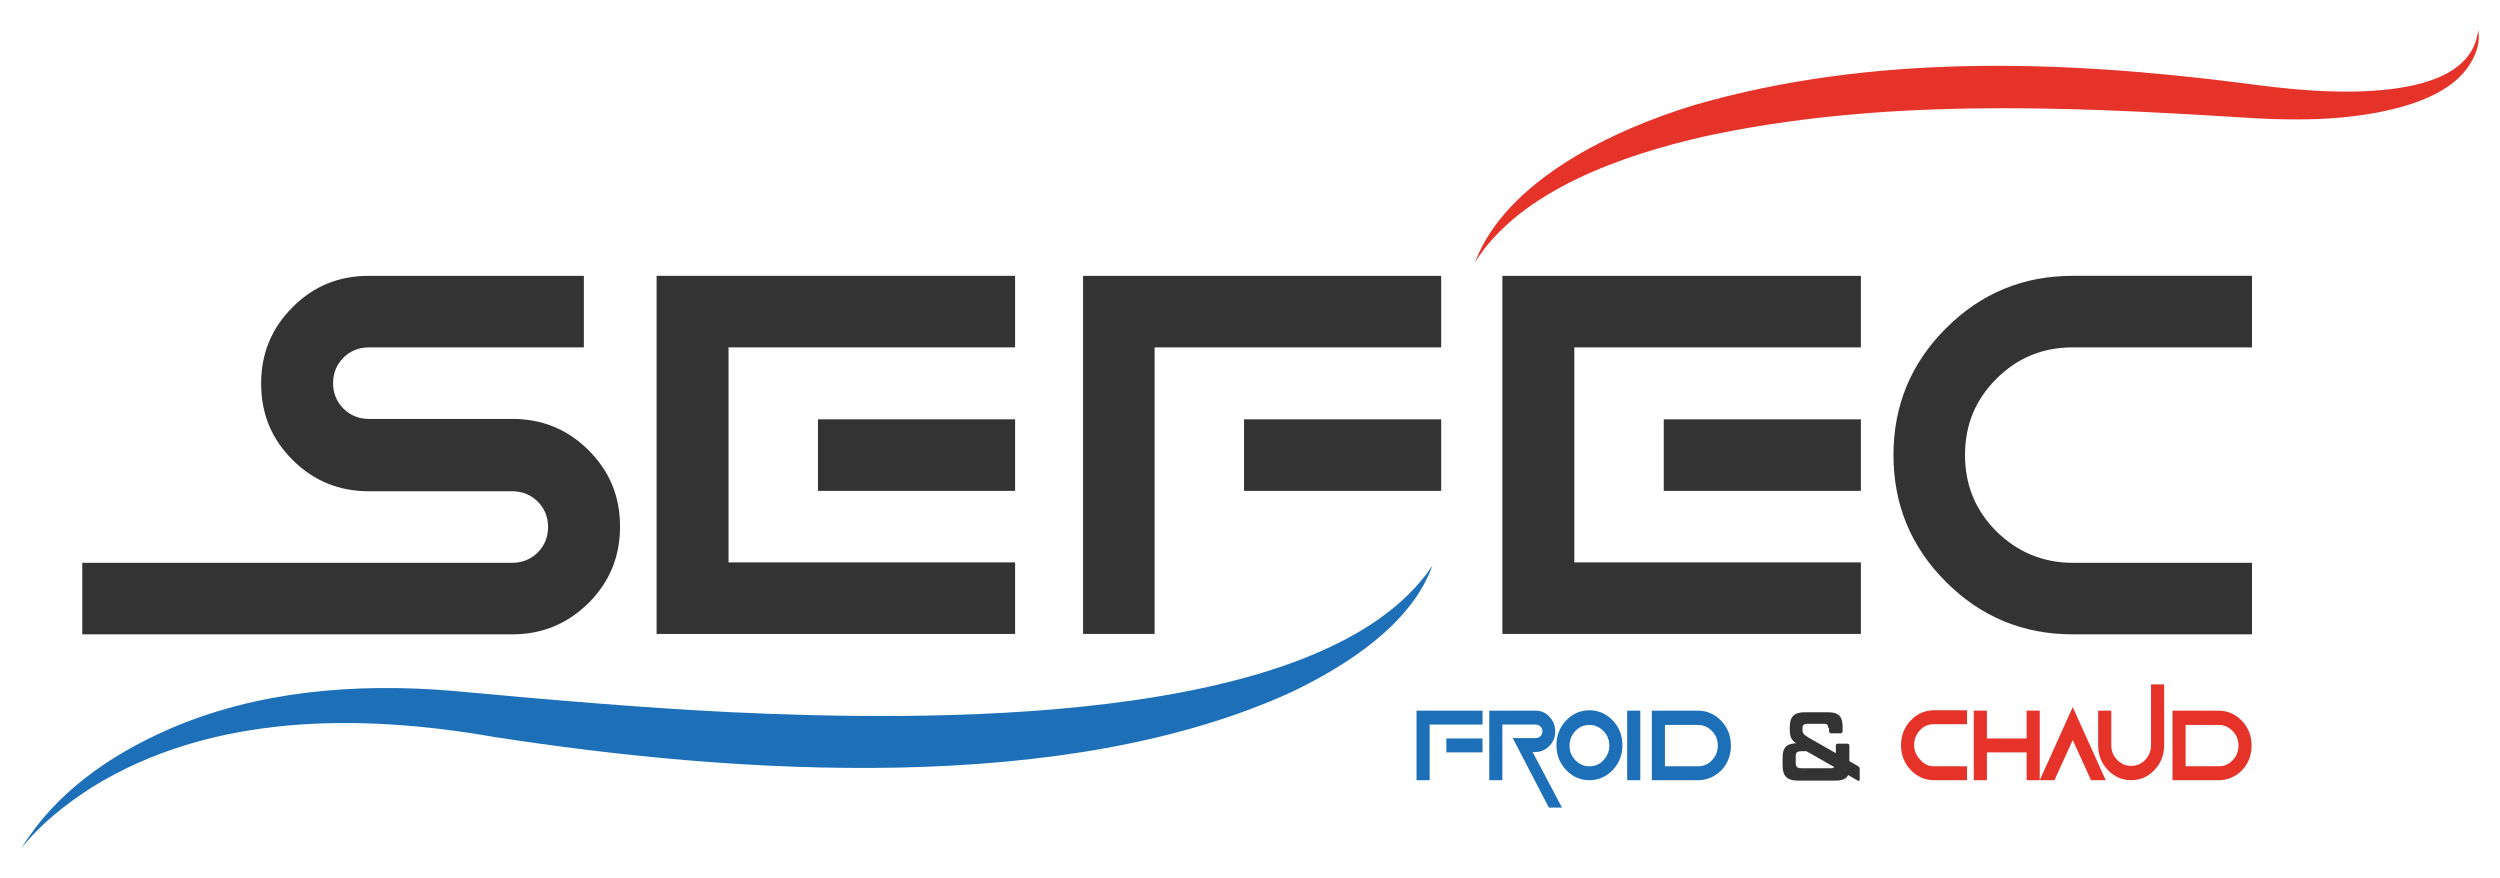
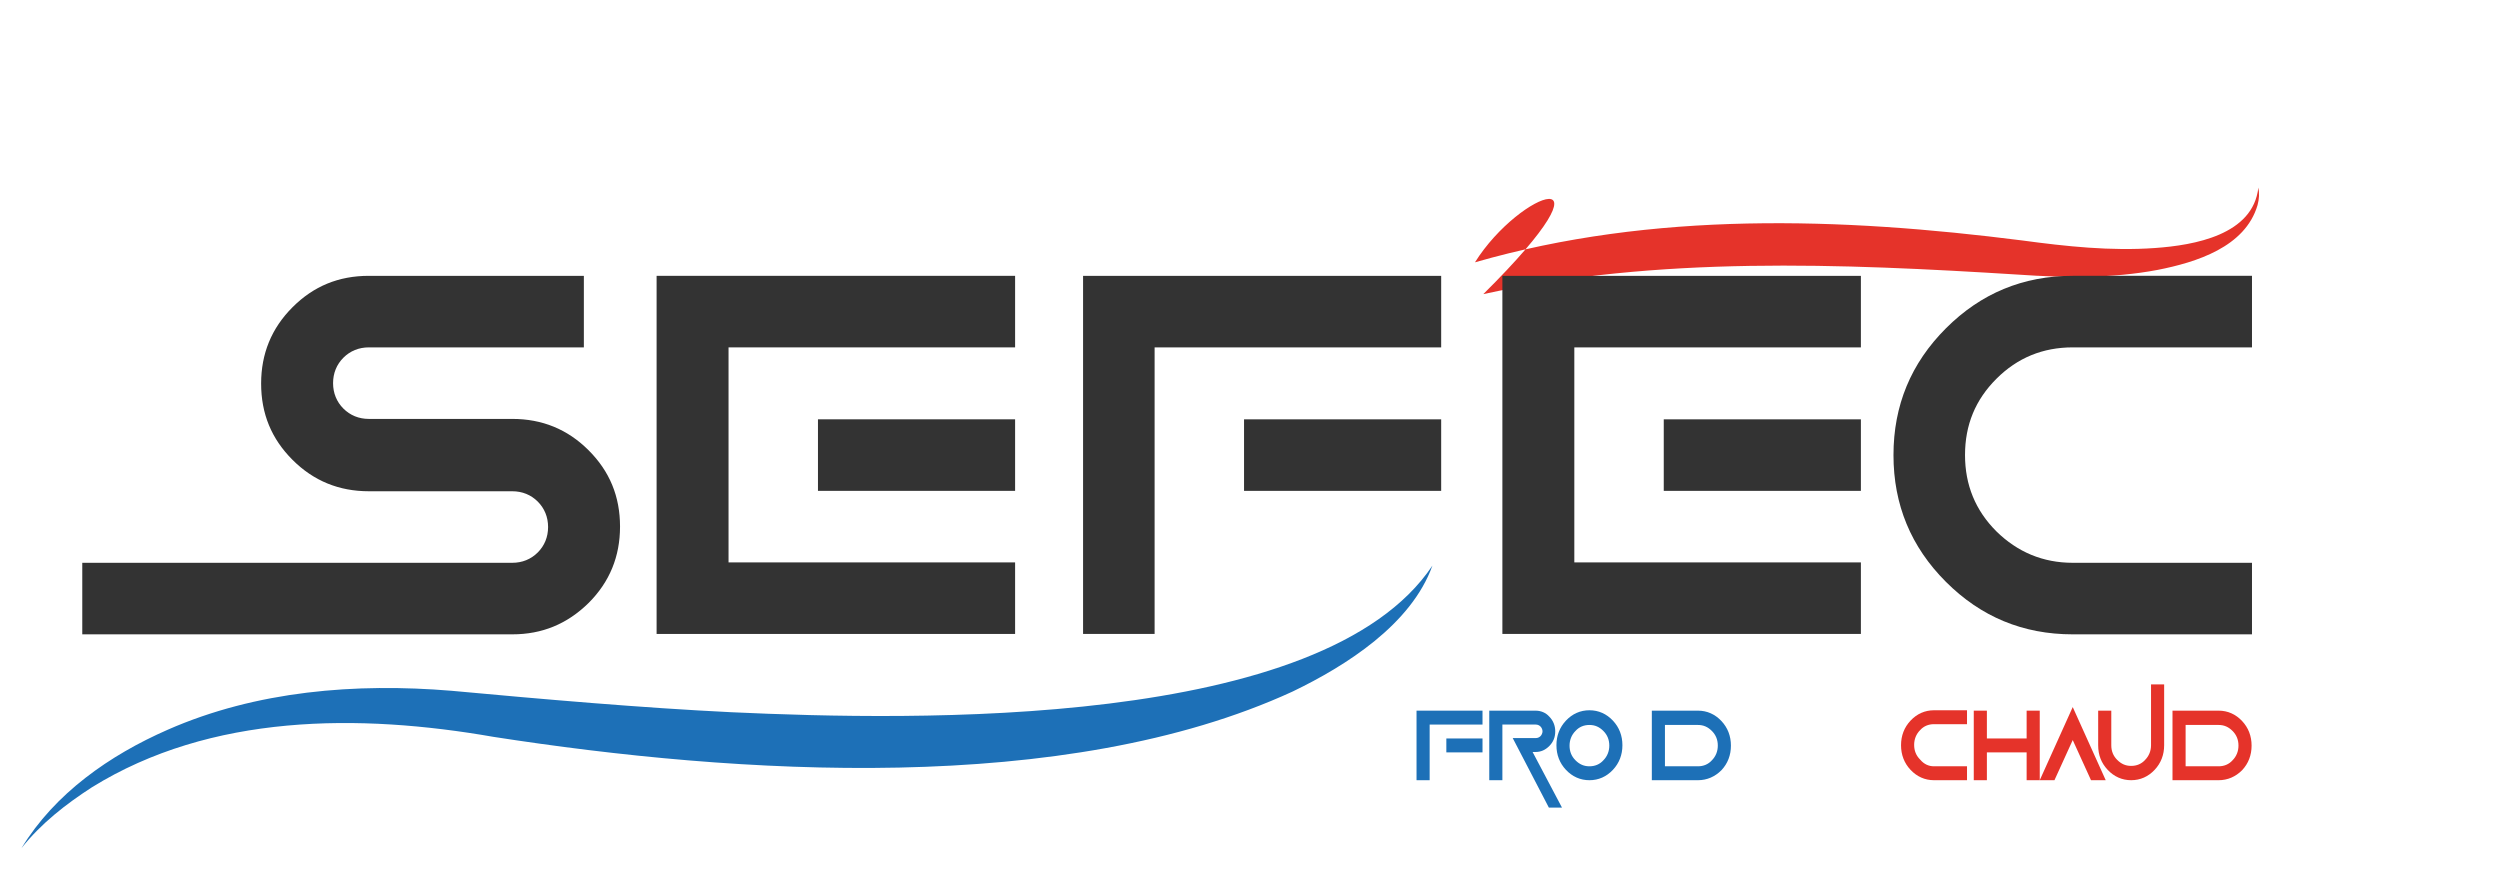
<svg xmlns="http://www.w3.org/2000/svg" id="Calque_1" x="0px" y="0px" viewBox="0 0 629 221" style="enable-background:new 0 0 629 221;" xml:space="preserve">
  <style type="text/css"> .st0{fill:#E5332A;} .st1{fill:#333333;} .st2{fill:#1D70B7;}</style>
  <g>
    <path class="st0" d="M486.6,192.8h8.3v3.5h-8.3c-2.3,0-4.3-0.9-5.9-2.6c-1.6-1.7-2.4-3.8-2.4-6.2s0.8-4.5,2.4-6.2s3.6-2.6,5.9-2.6 h8.3v3.5h-8.3c-1.4,0-2.6,0.5-3.5,1.5c-1,1-1.5,2.3-1.5,3.7c0,1.5,0.5,2.7,1.5,3.7C484.1,192.3,485.3,192.8,486.6,192.8z" />
    <path class="st0" d="M499.9,189.3v7h-3.3v-17.5h3.3v7h10v-7h3.3v17.5h-3.3v-7H499.9z" />
    <path class="st0" d="M513.2,196.3l8.3-18.4l8.3,18.4h-3.7l-4.6-10.1l-4.6,10.1H513.2z" />
    <path class="st0" d="M527.9,187.5v-8.7h3.3v8.7c0,1.5,0.5,2.7,1.5,3.7s2.1,1.5,3.5,1.5s2.6-0.5,3.5-1.5c1-1,1.5-2.3,1.5-3.7v-15.3 h3.3v15.3c0,2.4-0.8,4.5-2.4,6.2c-1.6,1.7-3.6,2.6-5.9,2.6c-2.3,0-4.3-0.9-5.9-2.6C528.7,192,527.9,190,527.9,187.5z" />
    <path class="st0" d="M558.2,196.3h-11.6v-17.5h11.6c2.3,0,4.3,0.9,5.9,2.6c1.6,1.7,2.4,3.8,2.4,6.2s-0.8,4.5-2.4,6.2 C562.5,195.4,560.5,196.3,558.2,196.3z M549.9,192.8h8.3c1.4,0,2.6-0.5,3.5-1.5c1-1,1.5-2.3,1.5-3.7c0-1.5-0.5-2.7-1.5-3.7 s-2.1-1.5-3.5-1.5h-8.3V192.8z" />
  </g>
-   <path class="st1" d="M460,183.2c0-0.8-0.3-1.1-1.1-1.1H455c-1.2,0-1.5,0.3-1.5,1.3v0.2c0,0.9,0.3,1.2,1.4,1.9l7,4v-1.9 c0-0.3,0.2-0.5,0.5-0.5h2.4c0.3,0,0.5,0.2,0.5,0.5v3.9l2.1,1.2c0.3,0.2,0.5,0.4,0.5,0.7v2.8c0,0.2-0.3,0.3-0.5,0.2L465,195 c-0.5,1-1.5,1.4-3.2,1.4h-9.5c-2.7,0-3.8-1.2-3.8-3.8v-2c0-2.5,1-3.5,3.4-3.6c-1.2-0.8-1.6-1.6-1.6-3.6V183c0-2.7,1.1-3.8,3.8-3.8 h5.8c2.7,0,3.7,1,3.7,3.8v1c0,0.3-0.2,0.5-0.5,0.5h-2.4c-0.3,0-0.5-0.2-0.5-0.5v-0.8H460z M461.5,193l-7-4h-1.1 c-1.3,0-1.6,0.3-1.6,1.4v1.5c0,1.1,0.4,1.4,1.6,1.4h7.2C461.1,193.3,461.3,193.2,461.5,193z" />
  <g>
    <path class="st2" d="M373,178.8v3.5h-13.3v14h-3.3v-17.5H373z M373,189.3h-9.1v-3.5h9.1V189.3z" />
    <path class="st2" d="M378,196.3h-3.3v-17.5h11.6c1.4,0,2.6,0.5,3.5,1.5c1,1,1.5,2.3,1.5,3.7c0,1.5-0.5,2.7-1.5,3.7 s-2.1,1.5-3.5,1.5h-0.7l7.4,14h-3.3l-9.1-17.5h5.8c0.5,0,0.9-0.2,1.2-0.5c0.3-0.3,0.5-0.8,0.5-1.2s-0.2-0.9-0.5-1.2 s-0.7-0.5-1.2-0.5H378V196.3z" />
    <path class="st2" d="M399.9,196.3c-2.3,0-4.3-0.9-5.9-2.6c-1.6-1.7-2.4-3.8-2.4-6.2s0.8-4.5,2.4-6.2s3.6-2.6,5.9-2.6 s4.3,0.9,5.9,2.6c1.6,1.7,2.4,3.8,2.4,6.2s-0.8,4.5-2.4,6.2C404.2,195.4,402.2,196.3,399.9,196.3z M399.9,192.8 c1.4,0,2.6-0.5,3.5-1.5c1-1,1.5-2.3,1.5-3.7c0-1.5-0.5-2.7-1.5-3.7s-2.1-1.5-3.5-1.5s-2.6,0.5-3.5,1.5c-1,1-1.5,2.3-1.5,3.7 c0,1.5,0.5,2.7,1.5,3.7S398.5,192.8,399.9,192.8z" />
-     <path class="st2" d="M412.7,196.3h-3.3v-17.5h3.3V196.3z" />
    <path class="st2" d="M427.2,196.3h-11.6v-17.5h11.6c2.3,0,4.3,0.9,5.9,2.6c1.6,1.7,2.4,3.8,2.4,6.2s-0.8,4.5-2.4,6.2 C431.5,195.4,429.5,196.3,427.2,196.3z M418.9,192.8h8.3c1.4,0,2.6-0.5,3.5-1.5c1-1,1.5-2.3,1.5-3.7c0-1.5-0.5-2.7-1.5-3.7 s-2.1-1.5-3.5-1.5h-8.3V192.8z" />
  </g>
  <g>
-     <path class="st0" d="M371.1,66c7.9-20.8,35.2-33.5,55.3-39.6c44.8-12.9,92.1-11.3,137.7-5.5c11.1,1.5,22.3,2.7,33.4,1.9 c9.9-0.7,24.7-3.3,26-15.2c0.3,1.4,0.2,2.9-0.2,4.4c-3.1,10.6-15.5,14.4-25.1,16.3c-11.6,2.2-23.4,2-35,1.2 c-44.9-2.8-90.7-4.7-134.7,4.9C408.5,39,382.5,47.8,371.1,66L371.1,66z" />
+     <path class="st0" d="M371.1,66c44.8-12.9,92.1-11.3,137.7-5.5c11.1,1.5,22.3,2.7,33.4,1.9 c9.9-0.7,24.7-3.3,26-15.2c0.3,1.4,0.2,2.9-0.2,4.4c-3.1,10.6-15.5,14.4-25.1,16.3c-11.6,2.2-23.4,2-35,1.2 c-44.9-2.8-90.7-4.7-134.7,4.9C408.5,39,382.5,47.8,371.1,66L371.1,66z" />
  </g>
  <g>
    <path class="st2" d="M360.4,142.3c-5.3,14.8-21.7,25.2-35.2,31.7c-57.2,26.3-139.8,20.9-201,11.4c-33.8-5.9-71.1-5.9-101.1,12.7 c-6.5,4.2-12.8,9.1-17.7,15.3c8.4-13.8,22.2-23.4,36.8-29.8c22.3-9.8,47.3-11.8,71.4-9.8c22.8,2.1,47.8,4.3,70.5,5.4 C229.7,181.3,332.9,183.6,360.4,142.3L360.4,142.3z" />
  </g>
  <g>
    <path class="st1" d="M128.9,159.6H20.7v-18h108.2c2.5,0,4.7-0.9,6.4-2.6c1.7-1.7,2.6-3.9,2.6-6.4s-0.9-4.7-2.6-6.4 c-1.7-1.7-3.9-2.6-6.4-2.6H92.8c-7.5,0-13.9-2.6-19.2-7.9c-5.3-5.3-7.9-11.6-7.9-19.2c0-7.5,2.6-13.9,7.9-19.2 c5.3-5.3,11.6-7.9,19.2-7.9h54.1v18H92.8c-2.5,0-4.7,0.9-6.4,2.6c-1.7,1.7-2.6,3.9-2.6,6.4s0.9,4.7,2.6,6.4 c1.7,1.7,3.9,2.6,6.4,2.6h36.1c7.5,0,13.9,2.6,19.2,7.9s7.9,11.6,7.9,19.2c0,7.5-2.6,13.9-7.9,19.2 C142.7,157,136.4,159.6,128.9,159.6z" />
    <path class="st1" d="M255.4,69.4v18h-72.1v54.1h72.1v18h-90.2V69.4H255.4z M255.4,123.5h-49.6v-18h49.6V123.5z" />
    <path class="st1" d="M362.6,69.4v18h-72.1v72.1h-18V69.4H362.6z M362.6,123.5H313v-18h49.6V123.5z" />
    <path class="st1" d="M468.2,69.4v18h-72.1v54.1h72.1v18H378V69.4H468.2z M468.2,123.5h-49.6v-18h49.6V123.5z" />
    <path class="st1" d="M521.5,141.6h45.1v18h-45.1c-12.5,0-23.1-4.4-31.9-13.2s-13.2-19.4-13.2-31.9s4.4-23.1,13.2-31.9 c8.8-8.8,19.4-13.2,31.9-13.2h45.1v18h-45.1c-7.5,0-13.9,2.6-19.2,7.9c-5.3,5.3-7.9,11.6-7.9,19.2c0,7.5,2.6,13.9,7.9,19.2 C507.6,138.9,514,141.6,521.5,141.6z" />
  </g>
</svg>